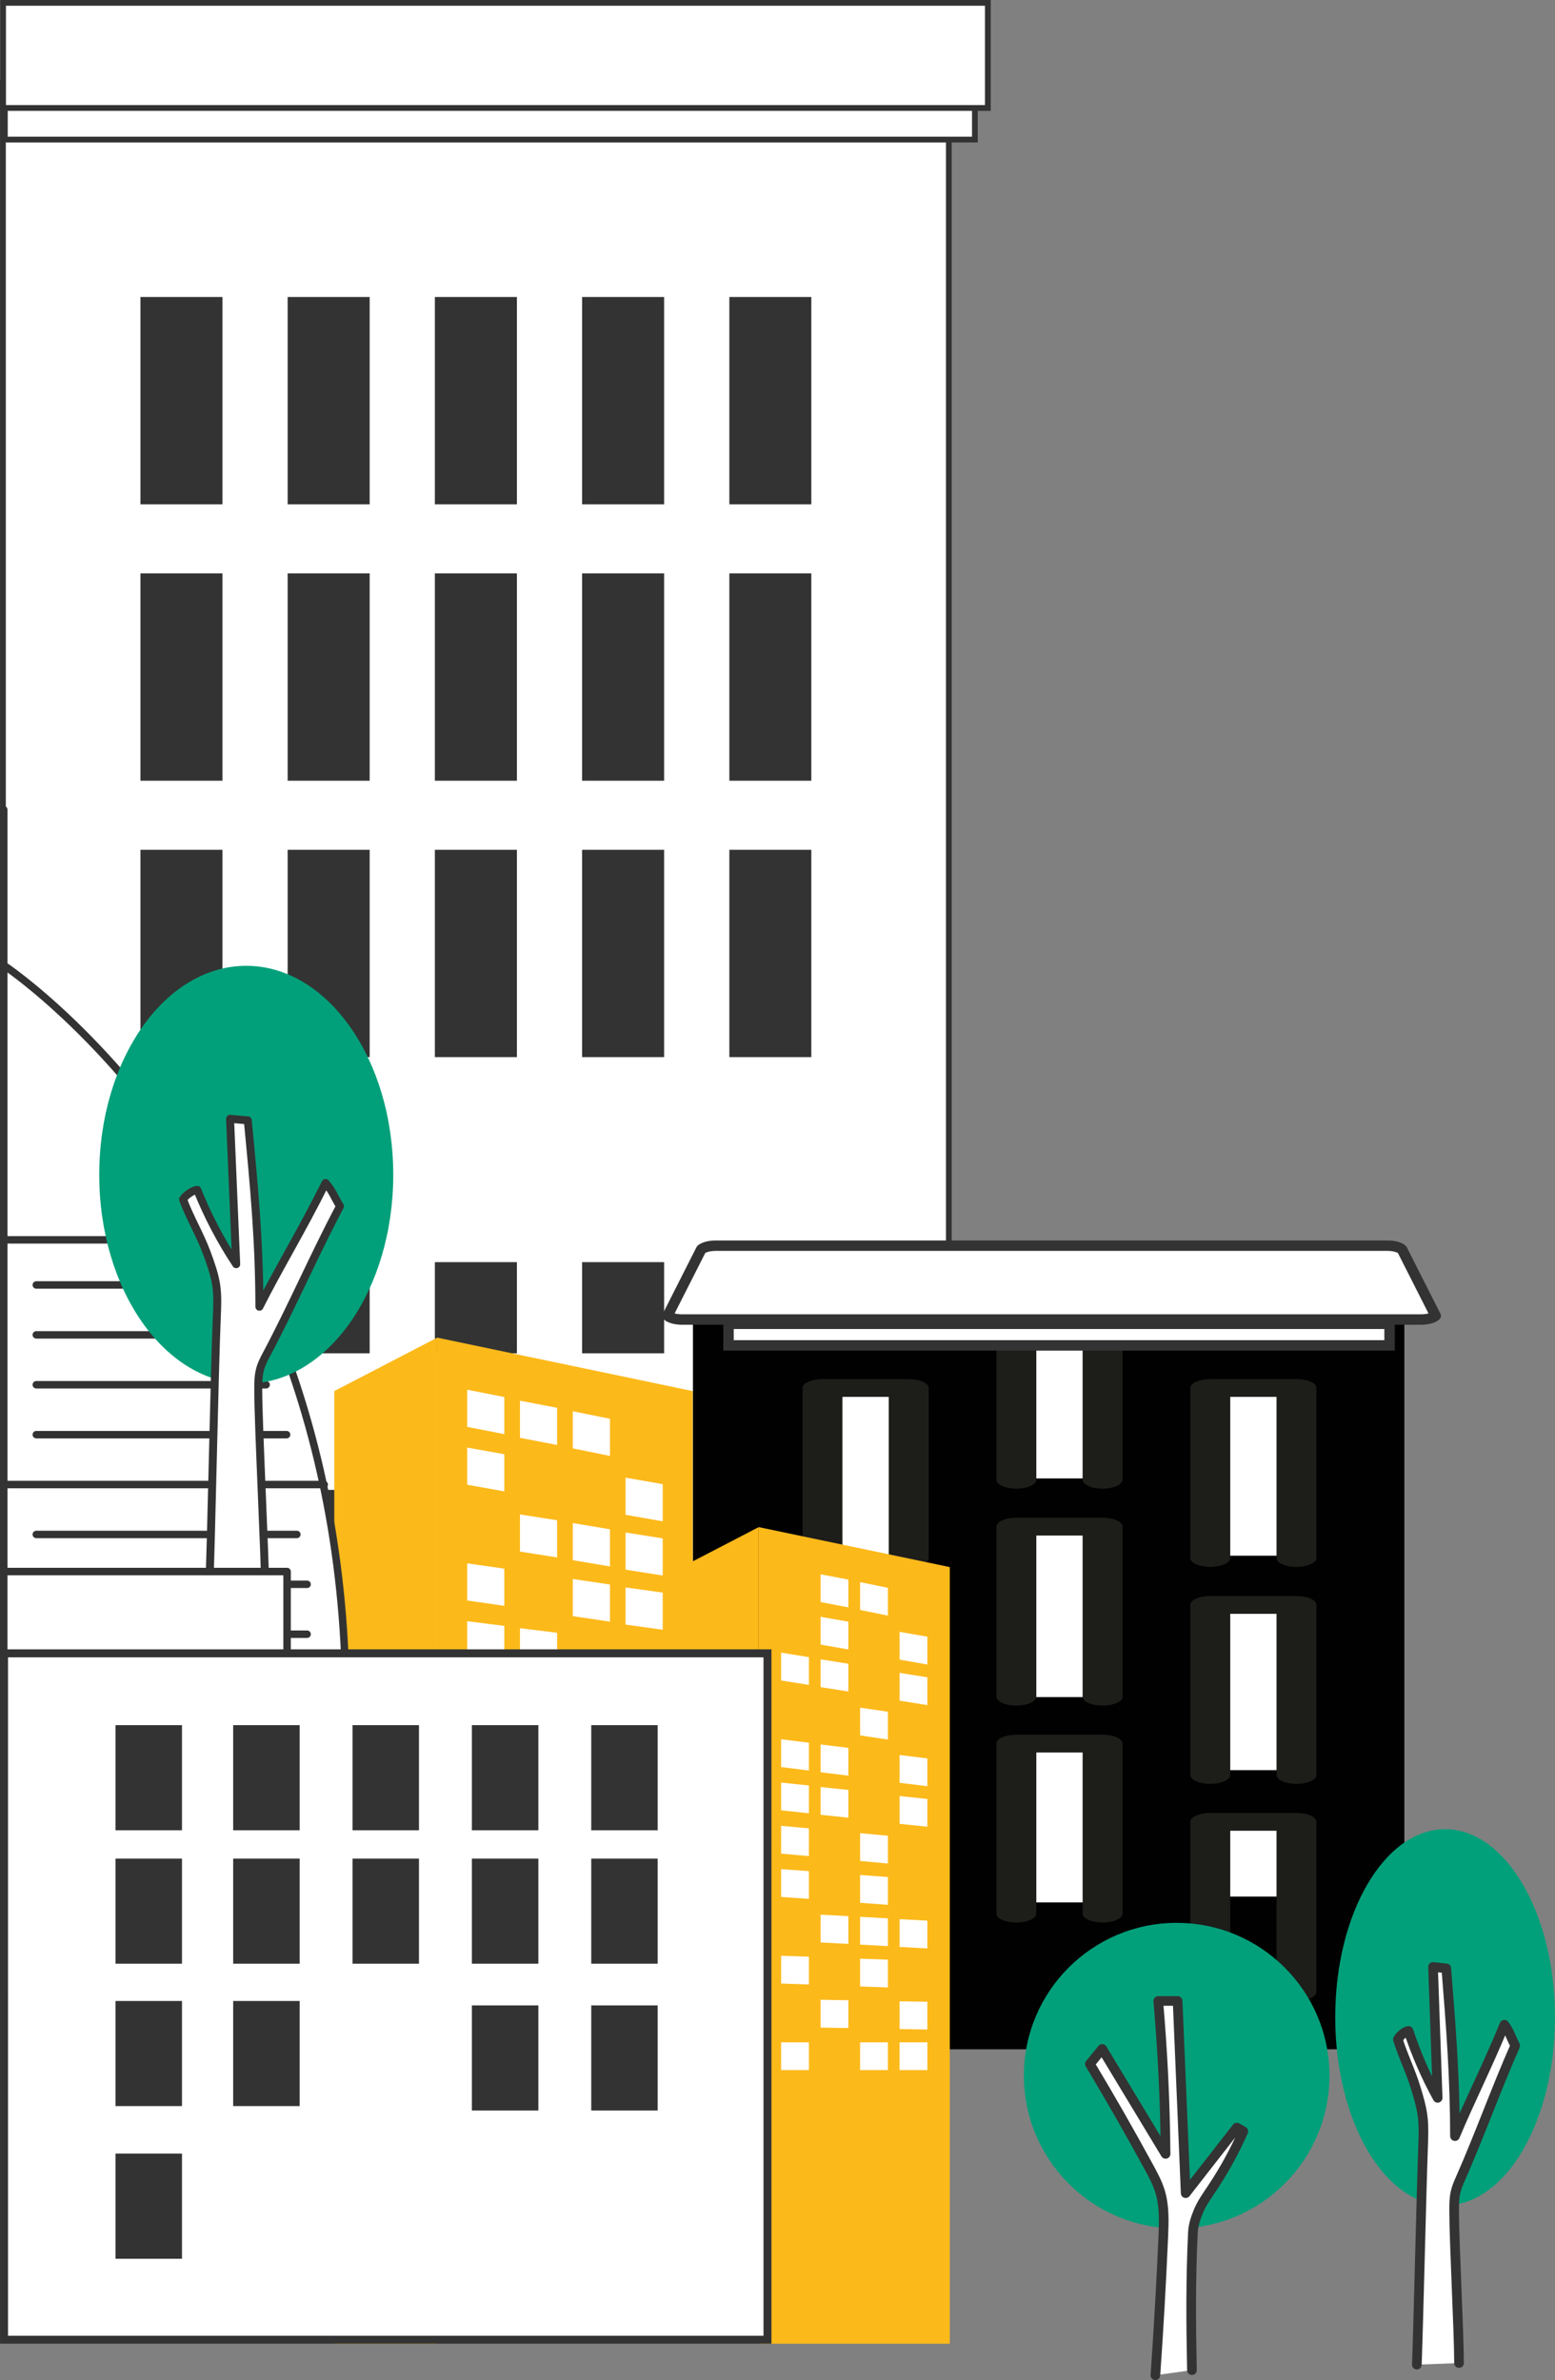
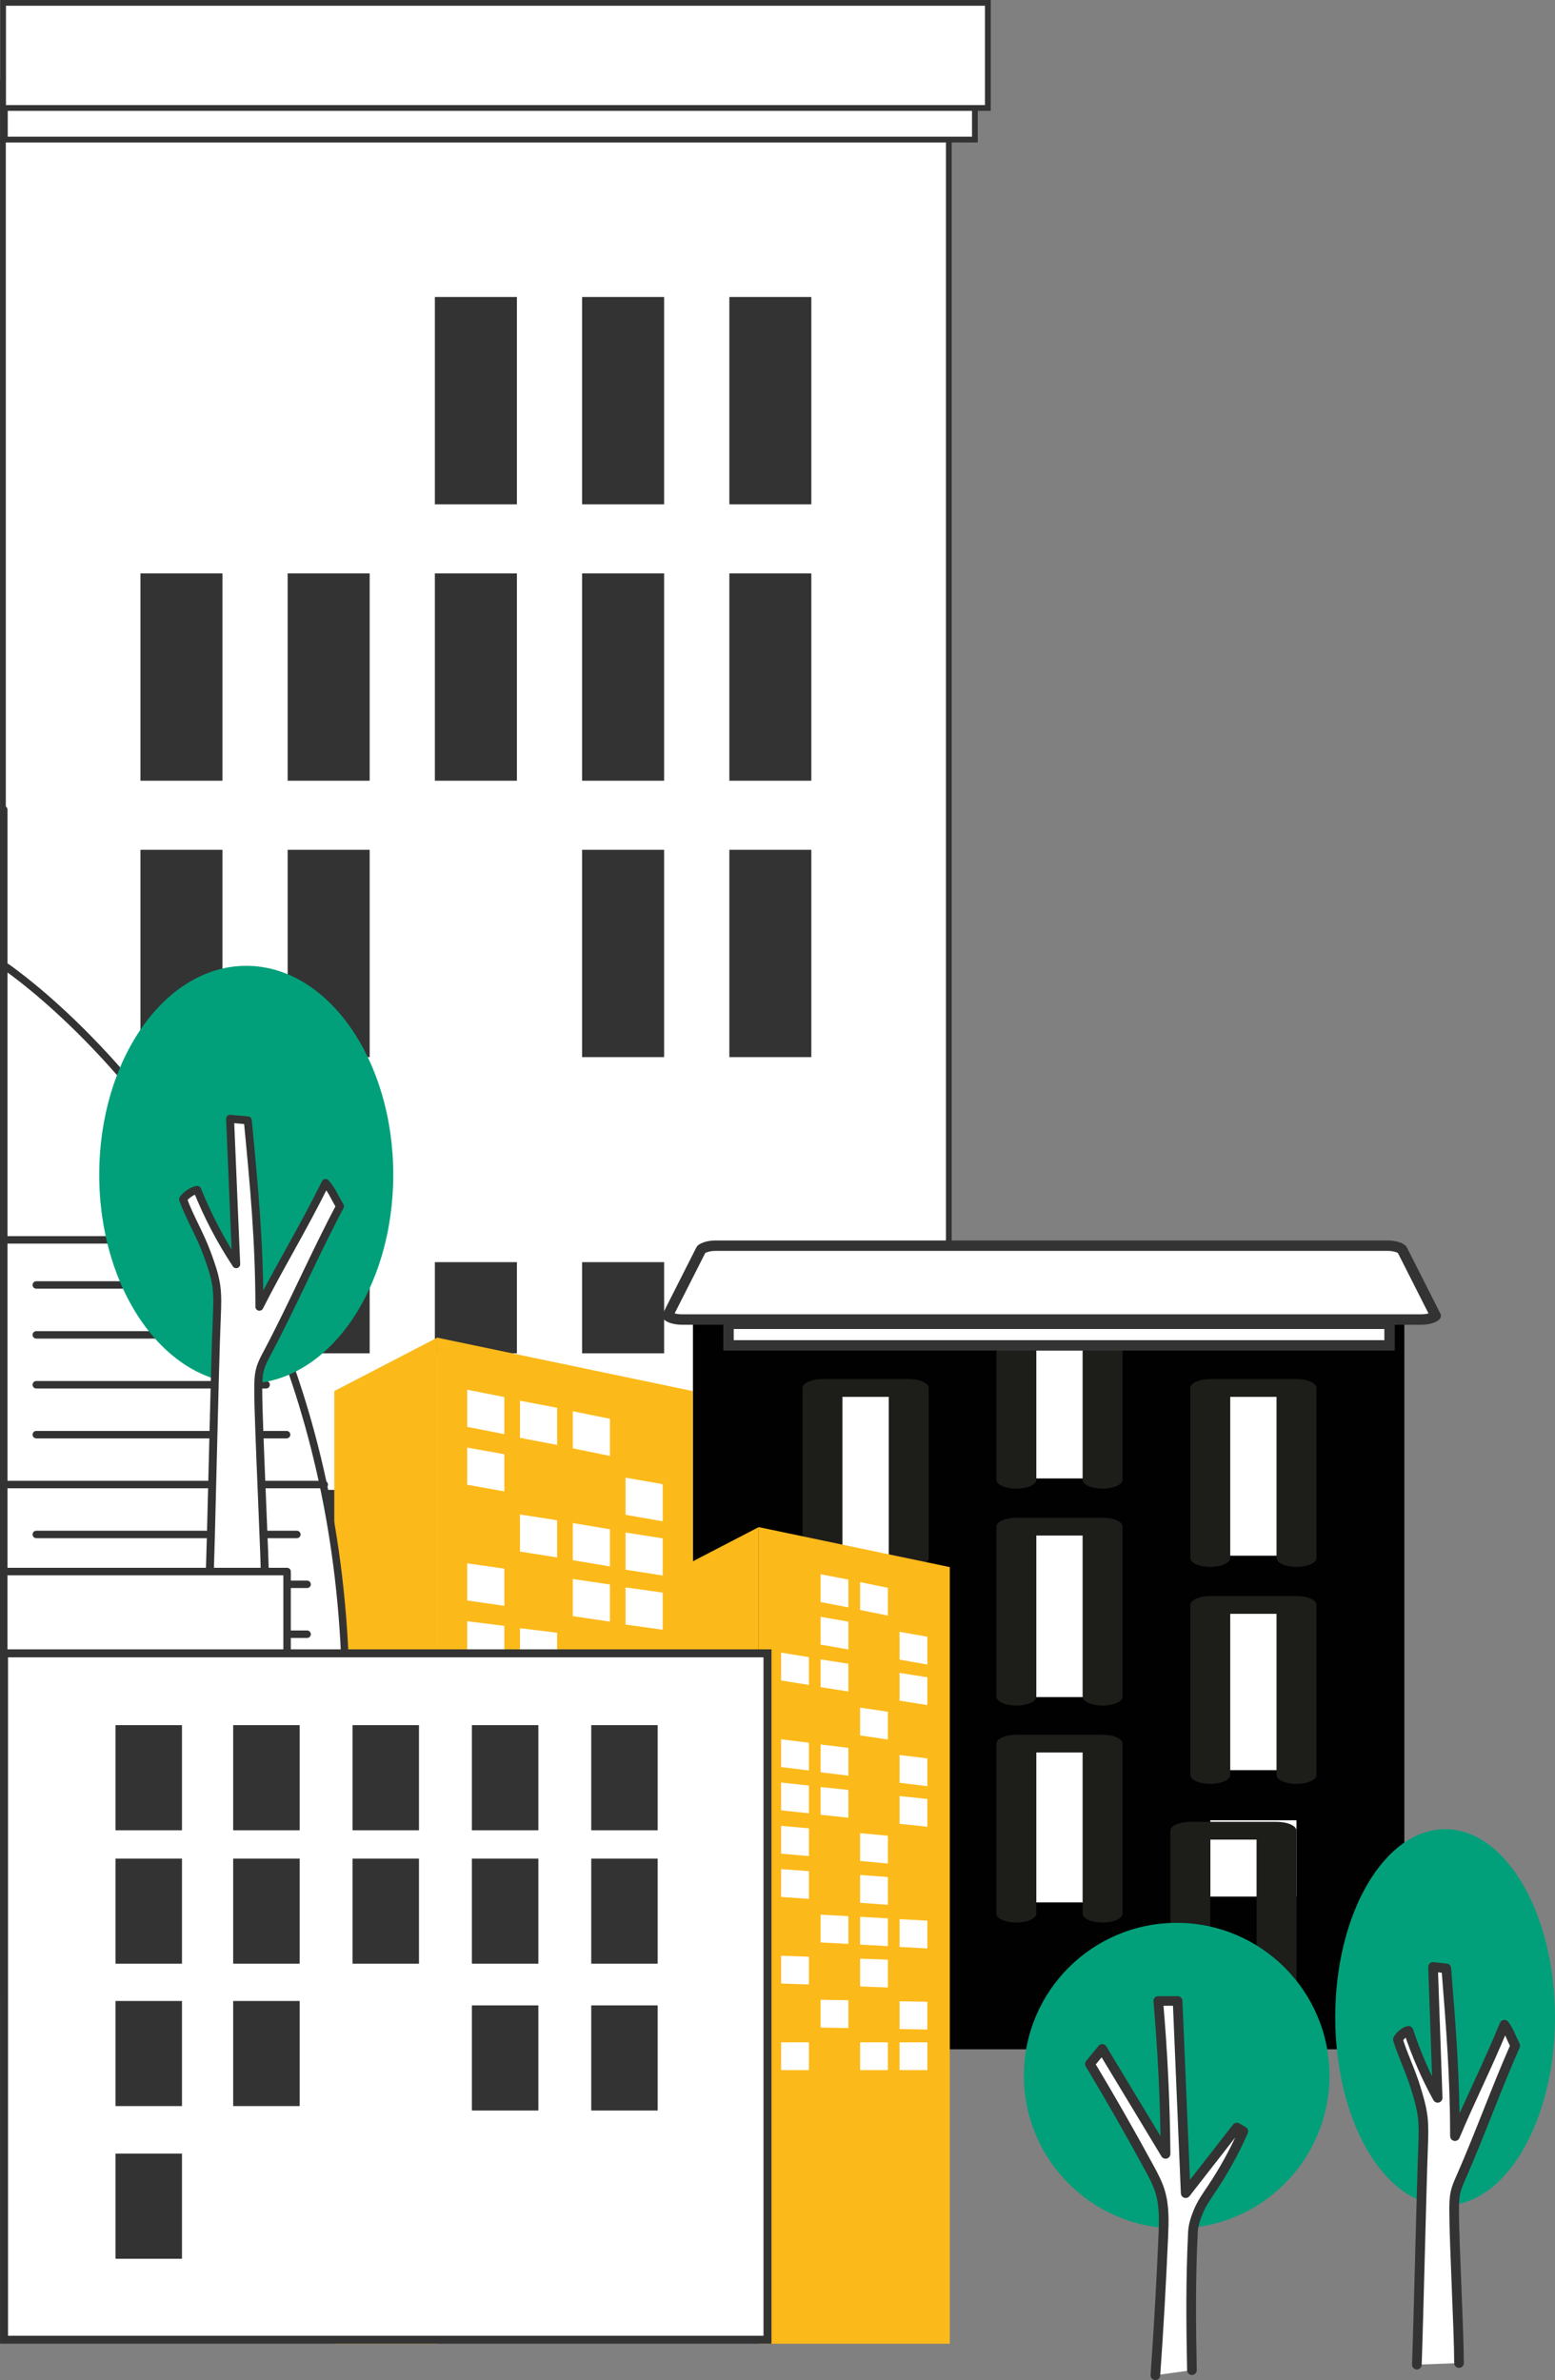
<svg xmlns="http://www.w3.org/2000/svg" id="Layer_1" data-name="Layer 1" viewBox="0 0 435.28 666.33">
  <rect x="0" y="0" width="435.28" height="666.33" fill="#808080" stroke="none" />
  <defs>
    <style>
      .cls-1 {
        stroke-width: 2.23px;
      }

      .cls-1, .cls-2, .cls-3, .cls-4 {
        fill: #fff;
      }

      .cls-1, .cls-5, .cls-3, .cls-4 {
        stroke: #333;
        stroke-linecap: round;
        stroke-linejoin: round;
      }

      .cls-6 {
        fill: #333;
      }

      .cls-5 {
        fill: none;
      }

      .cls-5, .cls-4 {
        stroke-width: 2.09px;
      }

      .cls-7 {
        fill: #02a07a;
      }

      .cls-8 {
        fill: #1d1d1a;
      }

      .cls-3 {
        stroke-width: 2.7px;
      }

      .cls-9 {
        fill: #fcb91a;
      }

      .cls-10 {
        fill: #010101;
      }
    </style>
  </defs>
  <g>
    <g>
      <g>
        <rect class="cls-2" x=".82" y="23.13" width="264.78" height="535.45" />
        <path class="cls-6" d="M264.79,23.93v533.84H1.63V23.93h263.16M266.4,22.32H.01v537.07h266.39V22.32h0Z" />
      </g>
      <g>
        <rect class="cls-6" x="204.16" y="237.92" width="22.95" height="58.04" />
        <rect class="cls-6" x="162.94" y="237.92" width="22.96" height="58.04" />
-         <rect class="cls-6" x="121.73" y="237.92" width="22.96" height="58.04" />
        <rect class="cls-6" x="80.52" y="237.92" width="22.96" height="58.04" />
        <rect class="cls-6" x="39.31" y="237.92" width="22.96" height="58.04" />
      </g>
      <g>
        <rect class="cls-6" x="204.16" y="160.54" width="22.95" height="58.04" />
        <rect class="cls-6" x="162.94" y="160.54" width="22.96" height="58.04" />
        <rect class="cls-6" x="121.73" y="160.54" width="22.96" height="58.04" />
        <rect class="cls-6" x="80.52" y="160.54" width="22.96" height="58.04" />
        <rect class="cls-6" x="39.31" y="160.54" width="22.96" height="58.04" />
      </g>
      <g>
        <rect class="cls-6" x="204.16" y="83.15" width="22.95" height="58.04" />
        <rect class="cls-6" x="162.94" y="83.15" width="22.96" height="58.04" />
        <rect class="cls-6" x="121.73" y="83.15" width="22.96" height="58.04" />
-         <rect class="cls-6" x="80.52" y="83.15" width="22.96" height="58.04" />
-         <rect class="cls-6" x="39.31" y="83.15" width="22.96" height="58.04" />
      </g>
      <g>
        <rect class="cls-6" x="204.16" y="353.36" width="22.95" height="25.53" />
        <rect class="cls-6" x="162.94" y="353.36" width="22.96" height="25.53" />
        <rect class="cls-6" x="121.73" y="353.36" width="22.96" height="25.53" />
        <rect class="cls-6" x="80.52" y="353.36" width="22.96" height="25.53" />
        <rect class="cls-6" x="39.31" y="353.36" width="22.96" height="25.53" />
      </g>
      <g>
        <rect class="cls-6" x="204.16" y="417.12" width="22.95" height="58.04" />
        <rect class="cls-6" x="85.62" y="417.12" width="14.74" height="58.04" />
        <rect class="cls-6" x="107.7" y="447.71" width="14.33" height="58.04" />
      </g>
    </g>
    <g>
      <rect class="cls-2" x="1.36" y="24.51" width="271.54" height="14.57" />
      <path class="cls-6" d="M272.09,25.31v12.96H2.17v-12.96h269.92M273.7,23.7H.55v16.19h273.15v-16.19h0Z" />
    </g>
    <g>
      <rect class="cls-2" x=".86" y=".81" width="275.65" height="29.43" />
      <path class="cls-6" d="M275.71,1.61v27.81H1.67V1.61h274.04M277.33,0H.06v31.04h277.27V0h0Z" />
    </g>
  </g>
  <g>
    <g>
      <rect class="cls-2" x="202.47" y="367.29" width="187.96" height="203.95" />
      <path class="cls-10" d="M387.38,573.74h-187.68c-3.16,0-5.73-1.15-5.73-2.56v-203.83c0-1.41,2.57-2.56,5.73-2.56h187.68c3.16,0,5.73,1.15,5.73,2.56v203.83c0,1.41-2.57,2.56-5.73,2.56Z" />
    </g>
    <g>
      <rect class="cls-2" x="230.36" y="449.32" width="24.13" height="46.26" transform="translate(484.86 944.91) rotate(180)" />
      <g>
        <rect class="cls-2" x="338.78" y="449.32" width="24.13" height="46.26" transform="translate(701.69 944.91) rotate(180)" />
        <rect class="cls-2" x="338.78" y="509.64" width="24.13" height="21.35" transform="translate(701.69 1040.62) rotate(180)" />
        <rect class="cls-2" x="338.78" y="389.29" width="24.13" height="46.27" transform="translate(701.69 824.84) rotate(180)" />
        <rect class="cls-2" x="230.23" y="389.29" width="24.13" height="46.27" transform="translate(484.59 824.84) rotate(180)" />
-         <rect class="cls-2" x="230.36" y="509.64" width="24.13" height="21.35" transform="translate(484.86 1040.62) rotate(180)" />
        <rect class="cls-2" x="284.57" y="367.66" width="24.13" height="46.27" transform="translate(593.27 781.58) rotate(180)" />
        <rect class="cls-2" x="284.57" y="428.86" width="24.13" height="46.27" transform="translate(593.27 903.99) rotate(180)" />
        <rect class="cls-2" x="284.57" y="490.07" width="24.13" height="42.55" transform="translate(593.27 1022.69) rotate(180)" />
      </g>
    </g>
    <g>
      <path class="cls-8" d="M230.23,560.16c3.09,0,5.59-1.12,5.59-2.49v-45.12h12.96v45.12c0,1.38,2.5,2.49,5.59,2.49s5.59-1.12,5.59-2.49v-47.61c0-1.38-2.5-2.49-5.59-2.49h-24.13c-3.09,0-5.59,1.12-5.59,2.49v47.61c0,1.38,2.5,2.49,5.59,2.49Z" />
      <path class="cls-8" d="M284.5,538.25c3.09,0,5.59-1.12,5.59-2.49v-45.12h12.96v45.12c0,1.38,2.5,2.49,5.59,2.49s5.59-1.12,5.59-2.49v-47.61c0-1.38-2.5-2.49-5.59-2.49h-24.13c-3.09,0-5.59,1.12-5.59,2.49v47.61c0,1.38,2.5,2.49,5.59,2.49Z" />
-       <path class="cls-8" d="M338.78,560.16c3.09,0,5.59-1.12,5.59-2.49v-45.12h12.96v45.12c0,1.38,2.5,2.49,5.59,2.49s5.59-1.12,5.59-2.49v-47.61c0-1.38-2.5-2.49-5.59-2.49h-24.13c-3.09,0-5.59,1.12-5.59,2.49v47.61c0,1.38,2.5,2.49,5.59,2.49Z" />
+       <path class="cls-8" d="M338.78,560.16v-45.12h12.96v45.12c0,1.38,2.5,2.49,5.59,2.49s5.59-1.12,5.59-2.49v-47.61c0-1.38-2.5-2.49-5.59-2.49h-24.13c-3.09,0-5.59,1.12-5.59,2.49v47.61c0,1.38,2.5,2.49,5.59,2.49Z" />
      <path class="cls-8" d="M230.23,499.43c3.09,0,5.59-1.12,5.59-2.49v-45.12h12.96v45.12c0,1.38,2.5,2.49,5.59,2.49s5.59-1.12,5.59-2.49v-47.61c0-1.38-2.5-2.49-5.59-2.49h-24.13c-3.09,0-5.59,1.12-5.59,2.49v47.61c0,1.38,2.5,2.49,5.59,2.49Z" />
      <path class="cls-8" d="M284.5,477.51c3.09,0,5.59-1.12,5.59-2.49v-45.12h12.96v45.12c0,1.38,2.5,2.49,5.59,2.49s5.59-1.12,5.59-2.49v-47.61c0-1.38-2.5-2.49-5.59-2.49h-24.13c-3.09,0-5.59,1.12-5.59,2.49v47.61c0,1.38,2.5,2.49,5.59,2.49Z" />
      <path class="cls-8" d="M338.78,499.43c3.09,0,5.59-1.12,5.59-2.49v-45.12h12.96v45.12c0,1.38,2.5,2.49,5.59,2.49s5.59-1.12,5.59-2.49v-47.61c0-1.38-2.5-2.49-5.59-2.49h-24.13c-3.09,0-5.59,1.12-5.59,2.49v47.61c0,1.38,2.5,2.49,5.59,2.49Z" />
      <path class="cls-8" d="M230.23,438.69c3.09,0,5.59-1.12,5.59-2.49v-45.12h12.96v45.12c0,1.38,2.5,2.49,5.59,2.49s5.59-1.12,5.59-2.49v-47.61c0-1.38-2.5-2.49-5.59-2.49h-24.13c-3.09,0-5.59,1.12-5.59,2.49v47.61c0,1.38,2.5,2.49,5.59,2.49Z" />
      <path class="cls-8" d="M284.5,416.78c3.09,0,5.59-1.12,5.59-2.49v-44.5h12.96v44.5c0,1.38,2.5,2.49,5.59,2.49s5.59-1.12,5.59-2.49v-46.99c0-1.38-2.5-2.49-5.59-2.49h-24.13c-3.09,0-5.59,1.12-5.59,2.49v46.99c0,1.38,2.5,2.49,5.59,2.49Z" />
      <path class="cls-8" d="M338.78,438.69c3.09,0,5.59-1.12,5.59-2.49v-45.12h12.96v45.12c0,1.38,2.5,2.49,5.59,2.49s5.59-1.12,5.59-2.49v-47.61c0-1.38-2.5-2.49-5.59-2.49h-24.13c-3.09,0-5.59,1.12-5.59,2.49v47.61c0,1.38,2.5,2.49,5.59,2.49Z" />
    </g>
    <g>
      <rect class="cls-2" x="203.92" y="370.62" width="185.04" height="6.05" />
      <path class="cls-6" d="M387.51,372.08v3.13h-182.12v-3.13h182.12M390.43,369.16h-187.96v8.97h187.96v-8.97h0Z" />
    </g>
    <g>
      <path class="cls-2" d="M190.95,369.43c-1.45,0-2.81-.28-3.65-.75-.22-.12-.35-.23-.43-.31l9.36-18.48c.17-.34,1.61-1.15,4.15-1.15h187.96c2.54,0,3.98.81,4.15,1.15l9.35,18.48c-.07.07-.21.18-.43.31-.84.47-2.21.75-3.65.75h-206.81Z" />
      <path class="cls-6" d="M388.34,350.21c1.54,0,2.6.36,2.96.58l8.57,16.93c-.54.14-1.26.25-2.11.25h-206.81c-.85,0-1.57-.11-2.11-.25l8.58-16.93c.37-.22,1.42-.58,2.96-.58h187.96M388.34,347.29h-187.96c-2.61,0-4.88.81-5.45,1.94l-9.42,18.61c-.37.74.03,1.52,1.08,2.11,1.06.59,2.67.94,4.37.94h206.81c1.7,0,3.31-.35,4.37-.94,1.06-.59,1.46-1.37,1.09-2.11l-9.42-18.61c-.58-1.14-2.84-1.94-5.45-1.94h0Z" />
    </g>
  </g>
  <g>
    <g>
      <g>
        <polygon class="cls-9" points="212.38 656.17 265.87 656.17 265.87 438.74 212.38 427.55 212.38 656.17" />
        <polygon class="cls-9" points="212.38 585.01 190.82 585.01 190.82 438.74 212.38 427.55 212.38 585.01" />
      </g>
      <g>
        <rect class="cls-2" x="251.82" y="571.79" width="7.78" height="7.77" />
        <rect class="cls-2" x="240.76" y="571.79" width="7.78" height="7.77" />
        <rect class="cls-2" x="218.65" y="571.79" width="7.78" height="7.77" />
        <polygon class="cls-2" points="259.59 568.21 251.82 568.07 251.82 560.3 259.59 560.43 259.59 568.21" />
        <polygon class="cls-2" points="237.48 567.79 229.71 567.66 229.71 559.87 237.48 560.01 237.48 567.79" />
        <polygon class="cls-2" points="248.54 556.43 240.76 556.14 240.76 548.36 248.54 548.65 248.54 556.43" />
        <polygon class="cls-2" points="226.43 555.6 218.65 555.32 218.65 547.55 226.43 547.82 226.43 555.6" />
        <polygon class="cls-2" points="259.59 545.5 251.82 545.09 251.82 537.31 259.59 537.72 259.59 545.5" />
        <polygon class="cls-2" points="248.54 544.86 240.76 544.43 240.76 536.65 248.54 537.08 248.54 544.86" />
        <polygon class="cls-2" points="237.48 536.46 237.48 544.23 229.71 543.83 229.71 536.05 237.48 536.46" />
        <polygon class="cls-2" points="248.54 533.29 240.76 532.72 240.76 524.94 248.54 525.51 248.54 533.29" />
        <polygon class="cls-2" points="218.65 523.3 226.43 523.86 226.43 531.63 218.65 531.08 218.65 523.3" />
        <polygon class="cls-2" points="248.54 521.73 240.76 521.01 240.76 513.23 248.54 513.95 248.54 521.73" />
        <polygon class="cls-2" points="226.43 511.88 226.43 519.65 218.65 518.96 218.65 511.18 226.43 511.88" />
        <polygon class="cls-2" points="259.59 511.43 251.82 510.62 251.82 502.84 259.59 503.66 259.59 511.43" />
        <polygon class="cls-2" points="237.48 508.9 229.71 508.09 229.71 500.31 237.48 501.13 237.48 508.9" />
        <polygon class="cls-2" points="218.65 499.06 226.43 499.89 226.43 507.67 218.65 506.84 218.65 499.06" />
        <polygon class="cls-2" points="259.59 500.08 251.82 499.13 251.82 491.35 259.59 492.3 259.59 500.08" />
        <polygon class="cls-2" points="237.48 497.13 229.71 496.18 229.71 488.4 237.48 489.35 237.48 497.13" />
        <polygon class="cls-2" points="218.65 486.94 226.43 487.91 226.43 495.69 218.65 494.72 218.65 486.94" />
        <polygon class="cls-2" points="240.76 478.09 248.54 479.24 248.54 487.02 240.76 485.87 240.76 478.09" />
        <polygon class="cls-2" points="259.59 477.37 251.82 476.14 251.82 468.36 259.59 469.59 259.59 477.37" />
        <polygon class="cls-2" points="237.48 473.57 229.71 472.35 229.71 464.57 237.48 465.8 237.48 473.57" />
        <polygon class="cls-2" points="218.65 462.69 226.43 463.95 226.43 471.73 218.65 470.48 218.65 462.69" />
        <polygon class="cls-2" points="259.59 466.01 251.82 464.65 251.82 456.87 259.59 458.23 259.59 466.01" />
        <polygon class="cls-2" points="237.48 461.8 229.71 460.44 229.71 452.66 237.48 454.02 237.48 461.8" />
        <polygon class="cls-2" points="240.76 442.95 248.54 444.54 248.54 452.32 240.76 450.74 240.76 442.95" />
        <polygon class="cls-2" points="237.48 450.02 229.71 448.53 229.71 440.75 237.48 442.24 237.48 450.02" />
      </g>
    </g>
    <g>
      <g>
        <polygon class="cls-9" points="122.39 585.01 193.9 585.01 193.9 389.46 122.39 374.5 122.39 585.01" />
        <polygon class="cls-9" points="122.39 656.17 93.57 656.17 93.57 389.46 122.39 374.5 122.39 656.17" />
      </g>
      <g>
        <rect class="cls-2" x="175.11" y="567.33" width="10.4" height="10.4" />
        <rect class="cls-2" x="160.33" y="567.33" width="10.4" height="10.4" />
        <rect class="cls-2" x="130.78" y="567.33" width="10.4" height="10.4" />
        <polygon class="cls-2" points="170.74 562.26 160.33 562.07 160.33 551.67 170.74 551.86 170.74 562.26" />
        <polygon class="cls-2" points="155.95 561.99 145.55 561.8 145.55 551.4 155.95 551.58 155.95 561.99" />
        <polygon class="cls-2" points="141.18 561.71 130.78 561.52 130.78 551.13 141.18 551.31 141.18 561.71" />
        <polygon class="cls-2" points="170.74 546.8 160.33 546.42 160.33 536.01 170.74 536.4 170.74 546.8" />
        <polygon class="cls-2" points="141.17 545.69 130.78 545.32 130.78 534.92 141.17 535.29 141.17 545.69" />
        <polygon class="cls-2" points="185.51 532.19 175.11 531.64 175.11 521.24 185.51 521.79 185.51 532.19" />
        <polygon class="cls-2" points="170.74 531.33 160.33 530.75 160.33 520.36 170.74 520.94 170.74 531.33" />
        <polygon class="cls-2" points="141.17 529.67 130.78 529.12 130.78 518.72 141.17 519.27 141.17 529.67" />
        <polygon class="cls-2" points="185.51 517.01 175.11 516.28 175.11 505.88 185.51 506.61 185.51 517.01" />
        <polygon class="cls-2" points="155.96 514.75 145.55 514.03 145.55 503.63 155.96 504.35 155.96 514.75" />
        <polygon class="cls-2" points="185.51 501.83 175.11 500.92 175.11 490.52 185.51 491.43 185.51 501.83" />
        <polygon class="cls-2" points="170.74 500.41 160.33 499.44 160.33 489.05 170.74 490.01 170.74 500.41" />
        <polygon class="cls-2" points="141.17 487.24 141.17 497.64 130.78 496.71 130.78 486.31 141.17 487.24" />
        <polygon class="cls-2" points="185.51 486.65 175.11 485.55 175.11 475.15 185.51 476.25 185.51 486.65" />
        <polygon class="cls-2" points="155.95 483.26 145.55 482.17 145.55 471.78 155.95 472.86 155.95 483.26" />
        <polygon class="cls-2" points="155.95 467.52 145.55 466.25 145.55 455.85 155.95 457.12 155.95 467.52" />
        <polygon class="cls-2" points="130.78 453.89 141.17 455.2 141.17 465.6 130.78 464.29 130.78 453.89" />
        <polygon class="cls-2" points="185.51 456.28 175.11 454.83 175.11 444.43 185.51 445.88 185.51 456.28" />
        <polygon class="cls-2" points="160.33 442.07 170.74 443.61 170.74 454.01 160.33 452.47 160.33 442.07" />
        <polygon class="cls-2" points="130.78 437.69 141.17 439.18 141.17 449.58 130.78 448.09 130.78 437.69" />
        <polygon class="cls-2" points="185.51 441.1 175.11 439.46 175.11 429.06 185.51 430.7 185.51 441.1" />
        <polygon class="cls-2" points="160.33 426.41 170.74 428.15 170.74 438.55 160.33 436.81 160.33 426.41" />
        <polygon class="cls-2" points="155.95 436.03 145.55 434.4 145.55 424 155.95 425.63 155.95 436.03" />
        <polygon class="cls-2" points="185.51 425.92 175.11 424.1 175.11 413.7 185.51 415.52 185.51 425.92" />
        <polygon class="cls-2" points="130.78 405.28 141.17 407.14 141.17 417.54 130.78 415.68 130.78 405.28" />
        <polygon class="cls-2" points="160.33 395.1 170.74 397.22 170.74 407.62 160.33 405.5 160.33 395.1" />
        <polygon class="cls-2" points="155.95 404.54 145.55 402.55 145.55 392.15 155.95 394.14 155.95 404.54" />
        <polygon class="cls-2" points="130.78 389.08 141.17 391.13 141.17 401.52 130.78 399.48 130.78 389.08" />
      </g>
    </g>
  </g>
  <g>
    <g>
      <path class="cls-4" d="M1.05,270.25s128.04,84.47,88.03,280.97H1.05v-280.97Z" />
      <line class="cls-5" x1="1.05" y1="226.68" x2="1.05" y2="551.22" />
      <g>
        <polyline class="cls-5" points="1.05 347.12 84.1 347.12 71.98 359.75" />
        <line class="cls-5" x1="10.16" y1="359.75" x2="63.03" y2="359.75" />
        <line class="cls-5" x1="10.16" y1="373.72" x2="68.76" y2="373.72" />
        <line class="cls-5" x1="10.16" y1="387.69" x2="74.49" y2="387.69" />
        <line class="cls-5" x1="10.16" y1="401.66" x2="80.22" y2="401.66" />
        <line class="cls-5" x1="1.05" y1="415.63" x2="90.76" y2="415.63" />
        <line class="cls-5" x1="10.16" y1="429.6" x2="83.09" y2="429.6" />
        <line class="cls-5" x1="10.16" y1="443.56" x2="85.96" y2="443.56" />
        <line class="cls-5" x1="10.16" y1="457.53" x2="85.96" y2="457.53" />
        <line class="cls-5" x1="10.16" y1="471.5" x2="85.96" y2="471.5" />
        <line class="cls-5" x1="1.05" y1="485.47" x2="96.72" y2="485.47" />
        <line class="cls-5" x1="10.16" y1="499.44" x2="85.96" y2="499.44" />
        <line class="cls-5" x1="10.16" y1="513.4" x2="83.09" y2="513.4" />
        <line class="cls-5" x1="10.16" y1="527.37" x2="80.22" y2="527.37" />
        <line class="cls-5" x1="10.16" y1="541.34" x2="77.35" y2="541.34" />
      </g>
    </g>
    <g>
      <g>
        <ellipse class="cls-7" cx="68.93" cy="328.89" rx="41.15" ry="58.49" />
        <path class="cls-1" d="M58.49,446.81c.7-16.43,1.51-61.87,2.21-78.3.12-2.86.24-5.74-.16-8.57-.46-3.19-1.57-6.21-2.67-9.2-1.92-5.21-4.72-9.76-6.63-14.97.69-1.12,2.74-2.53,3.97-2.65,2.95,7.34,6.61,14.33,10.91,20.82-.57-13.57-1.15-27.14-1.72-40.71,1.65.15,3.31.29,4.96.44,1.77,18.41,3.22,33.67,3.25,52.18,5.71-11.32,11.77-21.08,18.52-34.65,2.01,2.35,2.16,3.4,4.04,6.52-7.19,13.55-13.27,27.71-20.46,41.26-.73,1.37-1.47,2.76-1.89,4.29-.53,1.92-.53,3.96-.53,5.96.01,10.13,1.95,46.92,1.97,57.05" />
      </g>
      <rect class="cls-4" x="1.05" y="439.97" width="79.32" height="30.64" transform="translate(81.41 910.59) rotate(-180)" />
    </g>
  </g>
  <g>
    <g>
      <rect class="cls-2" x="1.13" y="462.89" width="213.71" height="192.17" />
      <path class="cls-6" d="M213.72,464v189.94H2.24v-189.94h211.48M215.95,461.77H.01v194.39h215.94v-194.39h0Z" />
    </g>
    <g>
      <rect class="cls-6" x="65.27" y="482.99" width="18.61" height="29.43" />
      <rect class="cls-6" x="98.68" y="482.99" width="18.6" height="29.43" />
      <rect class="cls-6" x="132.09" y="482.99" width="18.61" height="29.43" />
      <rect class="cls-6" x="165.5" y="482.99" width="18.6" height="29.43" />
    </g>
    <g>
      <rect class="cls-6" x="65.27" y="520.35" width="18.61" height="29.43" />
      <rect class="cls-6" x="98.68" y="520.35" width="18.6" height="29.43" />
      <rect class="cls-6" x="132.09" y="520.35" width="18.61" height="29.43" />
      <rect class="cls-6" x="165.5" y="520.35" width="18.6" height="29.43" />
      <rect class="cls-6" x="132.09" y="561.45" width="18.61" height="29.43" />
      <rect class="cls-6" x="165.5" y="561.45" width="18.6" height="29.43" />
    </g>
    <rect class="cls-6" x="65.27" y="560.21" width="18.61" height="29.43" />
    <rect class="cls-6" x="32.33" y="482.99" width="18.61" height="29.43" />
    <rect class="cls-6" x="32.33" y="520.35" width="18.61" height="29.43" />
    <rect class="cls-6" x="32.33" y="560.21" width="18.61" height="29.43" />
    <rect class="cls-6" x="32.33" y="602.95" width="18.61" height="29.43" />
  </g>
  <g>
    <g>
      <ellipse class="cls-7" cx="404.52" cy="564.77" rx="30.76" ry="52.65" />
      <path class="cls-3" d="M396.61,662.03c.53-14.79,1.23-46.81,1.76-61.6.09-2.57.18-5.17-.12-7.71-.34-2.87-1.17-5.59-1.99-8.28-1.43-4.69-3.52-8.78-4.96-13.47.52-1.01,2.05-2.28,2.97-2.38,2.2,6.61,4.94,12.9,8.16,18.74-.43-12.22-.86-24.43-1.29-36.65,1.24.13,2.47.26,3.71.4,1.32,16.57,2.41,30.31,2.43,46.97,4.27-10.19,8.8-18.98,13.84-31.19,1.5,2.11,1.62,3.06,3.02,5.87-5.38,12.19-9.92,24.95-15.29,37.14-.55,1.24-1.1,2.49-1.41,3.86-.4,1.73-.4,3.56-.39,5.37.01,9.12,1.35,33.36,1.36,42.48" />
    </g>
    <g>
      <circle class="cls-7" cx="329.38" cy="581.11" r="42.77" />
      <path class="cls-3" d="M333.65,663.57c-.27-13.33-.37-25.29.28-38.69.1-1.96.75-3.86,1.49-5.67.95-2.35,2.45-4.42,3.85-6.53,3.38-5.06,6.32-10.41,8.77-15.98-.61-.35-1.21-.7-1.82-1.05-4.77,6.12-9.54,12.25-14.32,18.37-.75-17.94-1.51-35.88-2.26-53.81-1.81,0-3.61,0-5.42,0,1.25,14.24,1.93,28.52,2.05,42.81-5.91-9.79-11.82-19.59-17.74-29.38-1.15,1.4-2.3,2.81-3.44,4.21,5.71,9.51,11.21,19.14,16.51,28.88,1.21,2.22,2.42,4.47,3.15,6.9,1.21,4.02,1.06,8.3.88,12.5-.56,12.96-1.3,25.92-2.21,38.86" />
    </g>
  </g>
</svg>